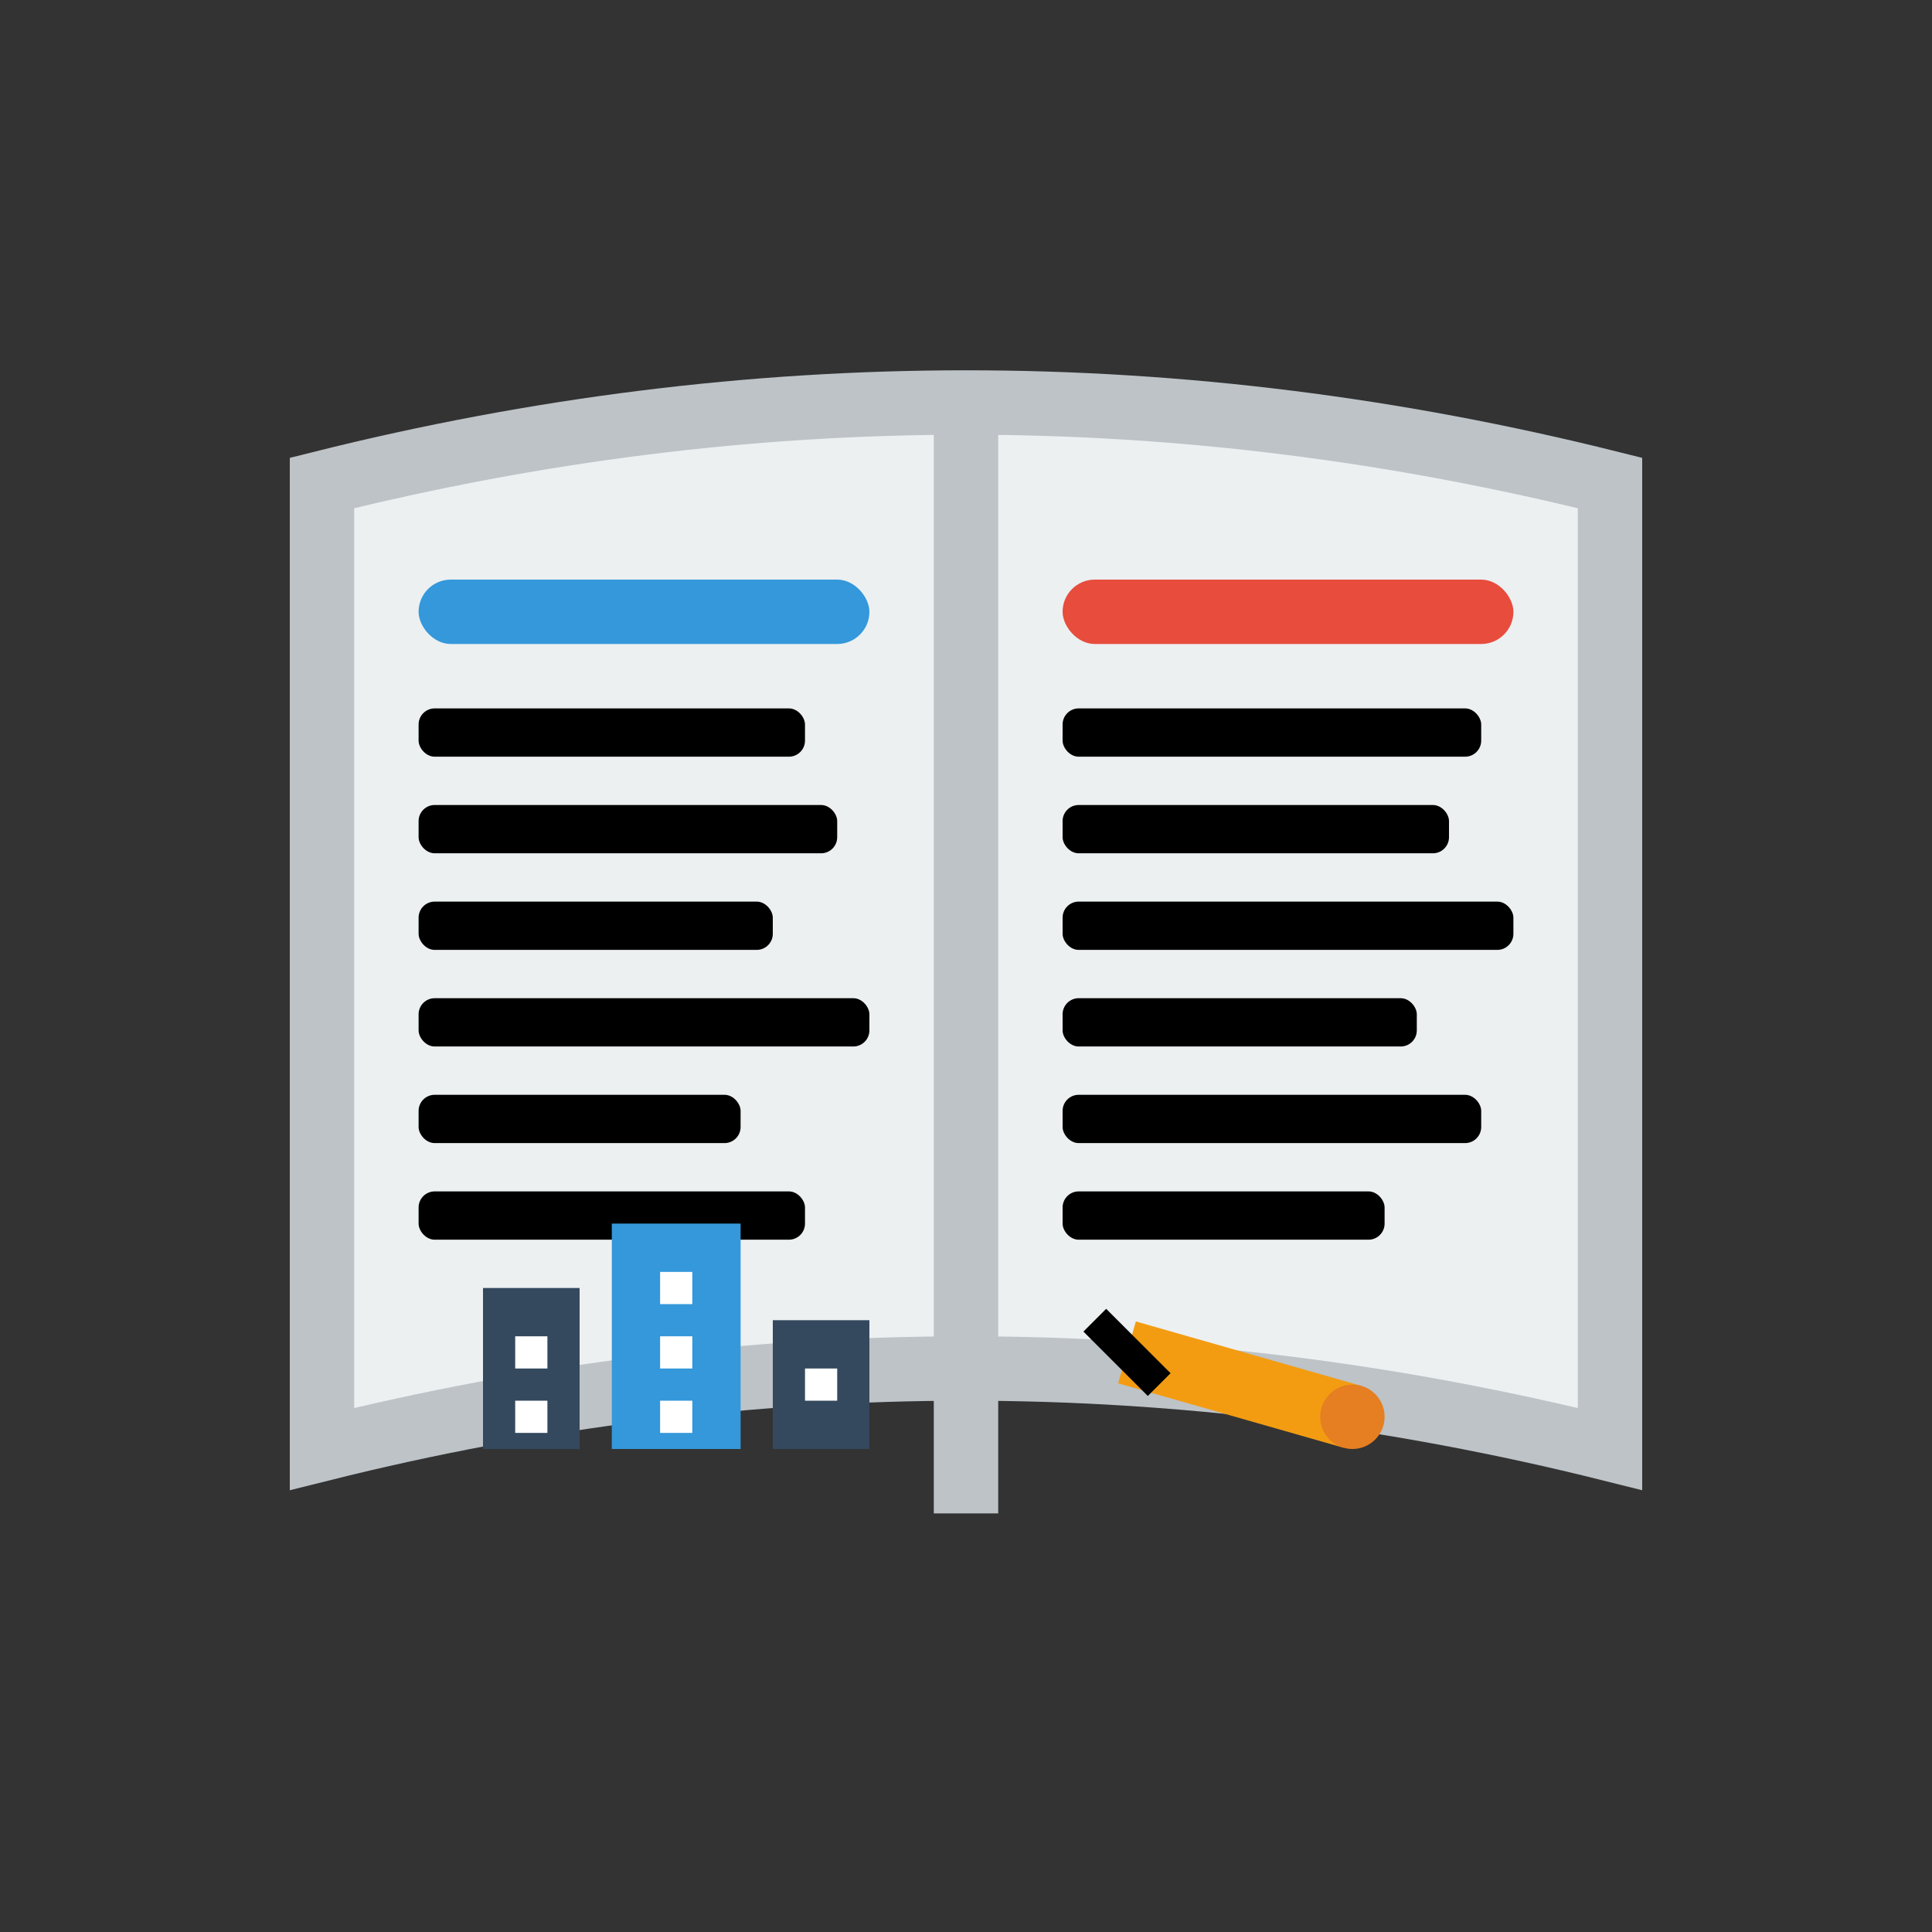
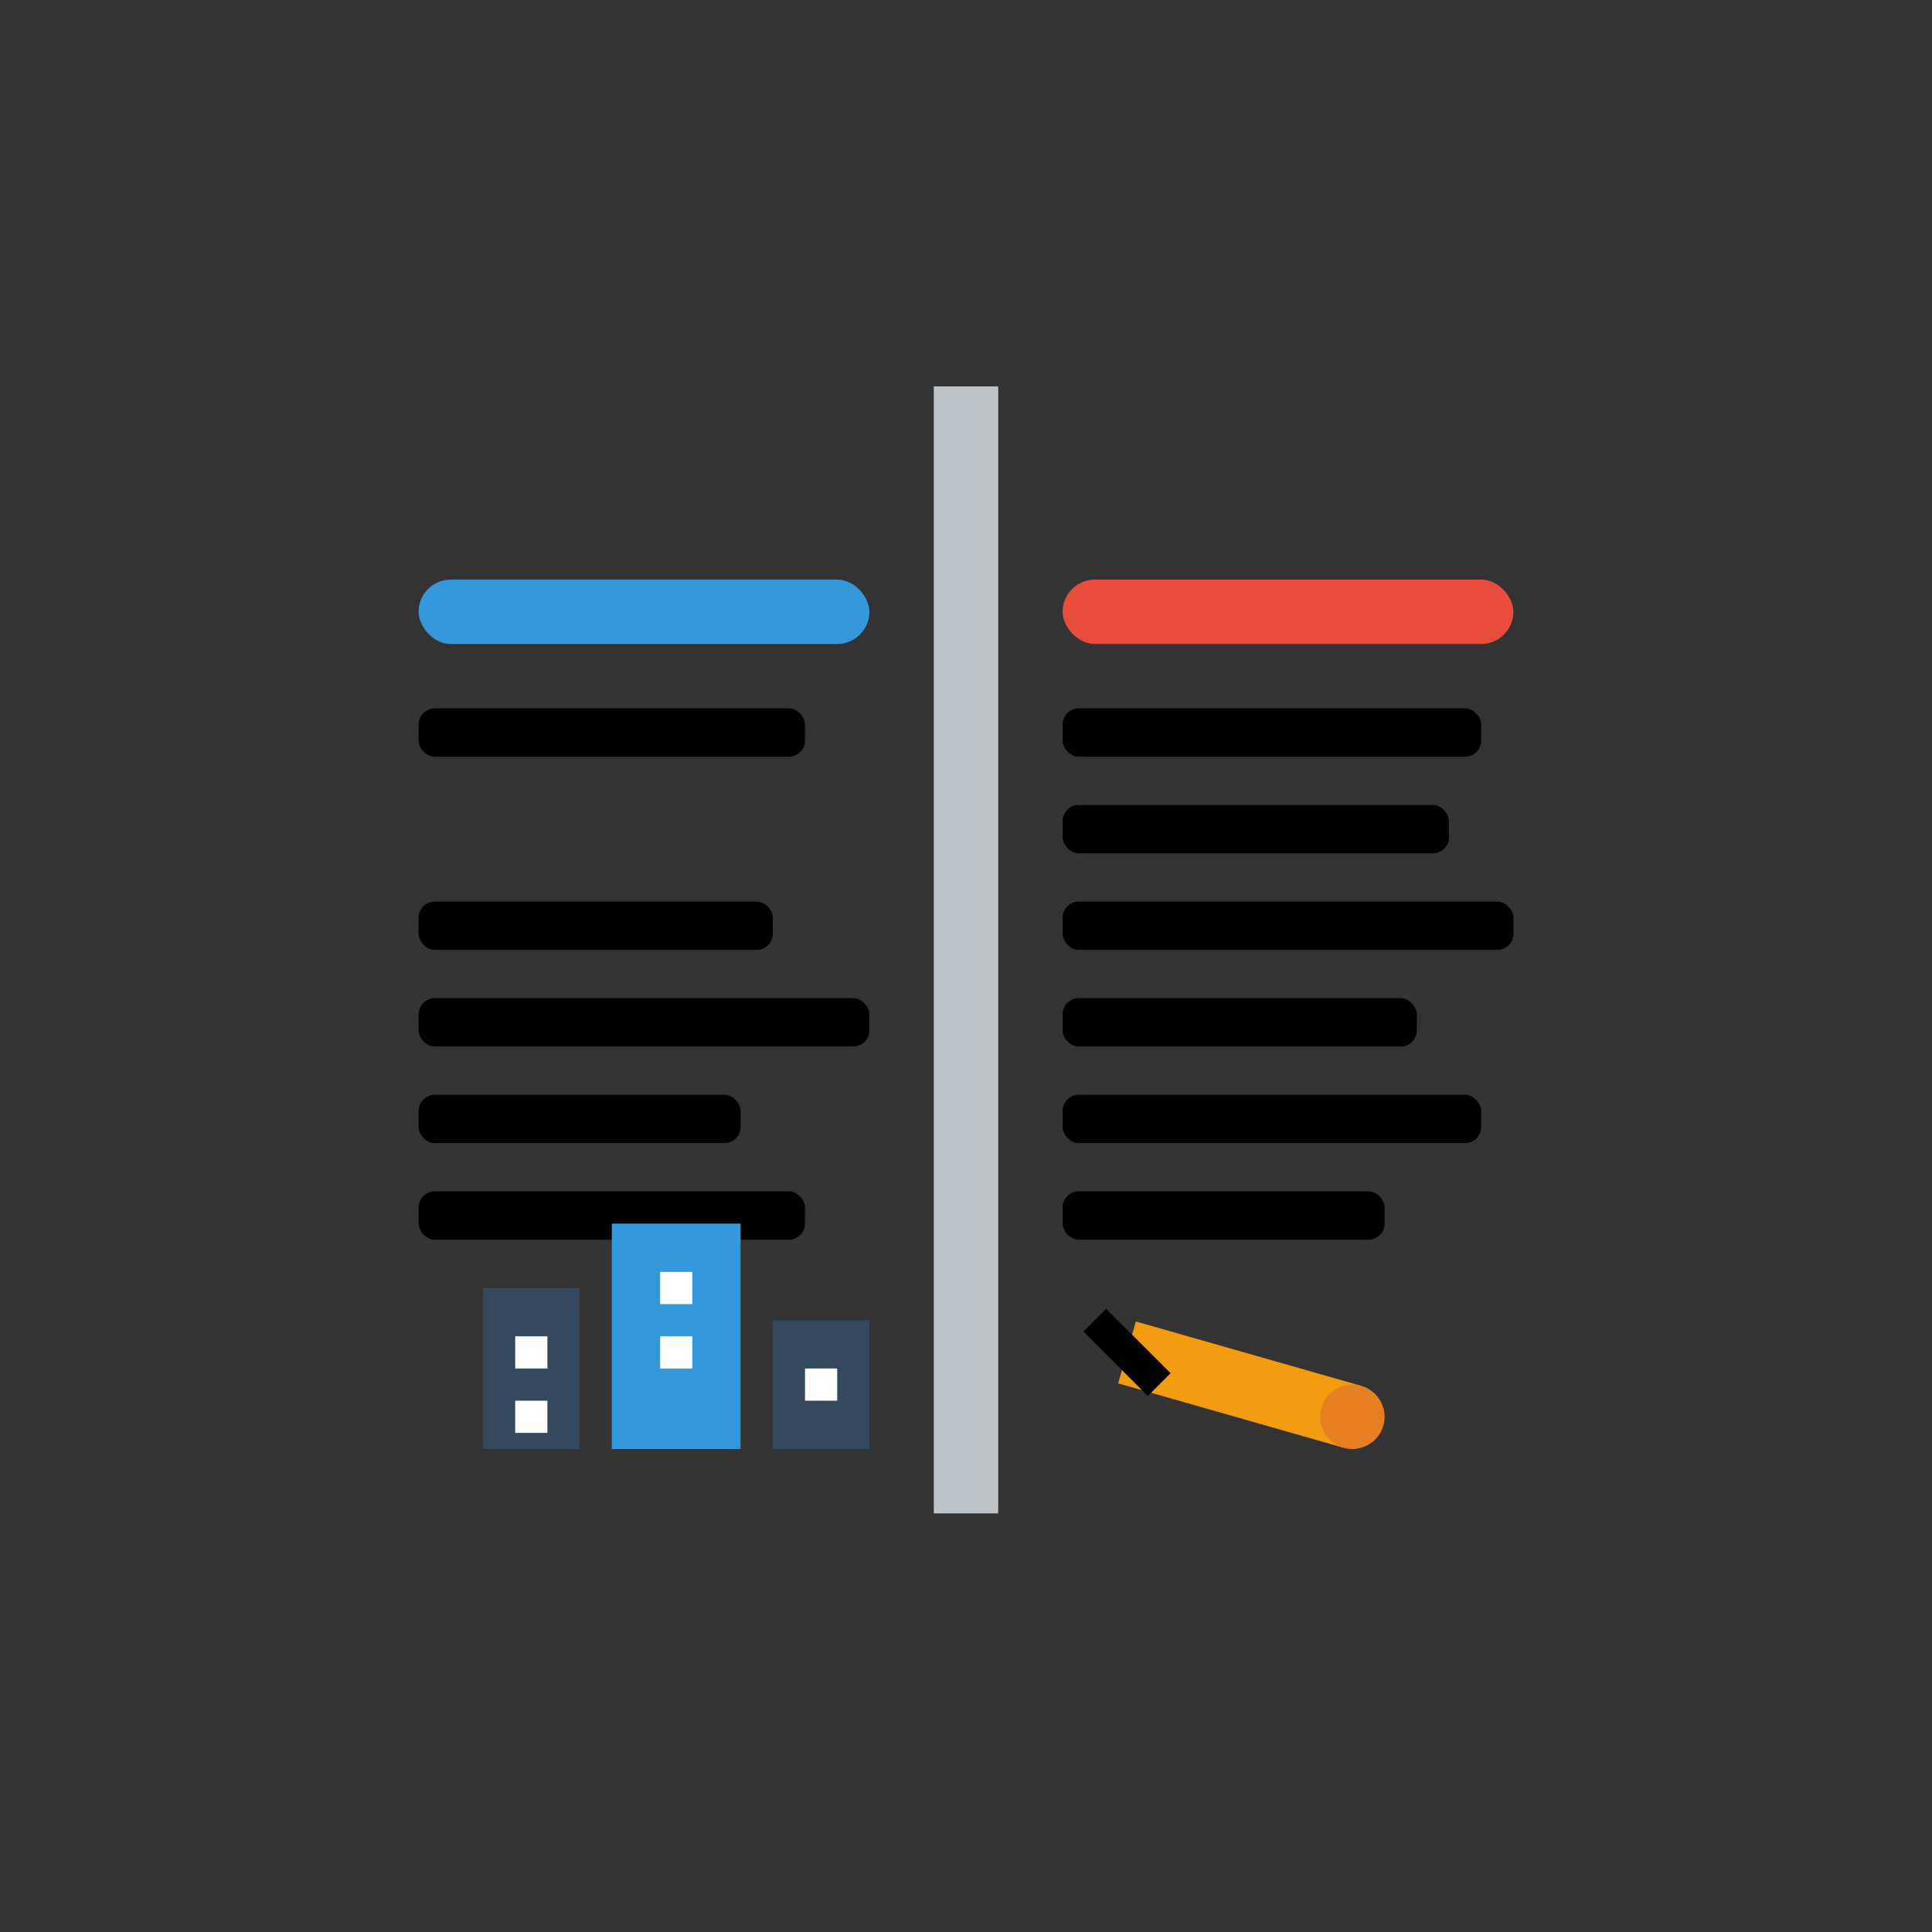
<svg xmlns="http://www.w3.org/2000/svg" width="60" height="60" viewBox="0 0 60 60" fill="none">
  <rect x="0" y="0" width="60" height="60" fill="#333333" stroke="none" />
-   <path d="M 10 15 Q 30 10 50 15 L 50 45 Q 30 40 10 45 Z" fill="#ecf0f1" stroke="#bdc3c7" stroke-width="2" />
  <line x1="30" y1="12" x2="30" y2="47" stroke="#bdc3c7" stroke-width="2" />
  <rect x="13" y="18" width="14" height="2" fill="#3498db" rx="1" />
  <rect x="13" y="22" width="12" height="1.5" fill="#000" rx="0.5" />
-   <rect x="13" y="25" width="13" height="1.5" fill="#000" rx="0.5" />
  <rect x="13" y="28" width="11" height="1.5" fill="#000" rx="0.5" />
  <rect x="13" y="31" width="14" height="1.5" fill="#000" rx="0.5" />
  <rect x="13" y="34" width="10" height="1.5" fill="#000" rx="0.5" />
  <rect x="13" y="37" width="12" height="1.5" fill="#000" rx="0.5" />
  <rect x="33" y="18" width="14" height="2" fill="#e74c3c" rx="1" />
  <rect x="33" y="22" width="13" height="1.5" fill="#000" rx="0.5" />
  <rect x="33" y="25" width="12" height="1.5" fill="#000" rx="0.5" />
  <rect x="33" y="28" width="14" height="1.5" fill="#000" rx="0.5" />
  <rect x="33" y="31" width="11" height="1.5" fill="#000" rx="0.5" />
  <rect x="33" y="34" width="13" height="1.5" fill="#000" rx="0.5" />
  <rect x="33" y="37" width="10" height="1.5" fill="#000" rx="0.5" />
  <rect x="15" y="40" width="3" height="5" fill="#34495e" />
  <rect x="19" y="38" width="4" height="7" fill="#3498db" />
  <rect x="24" y="41" width="3" height="4" fill="#34495e" />
  <rect x="16" y="41.5" width="1" height="1" fill="white" />
  <rect x="16" y="43.5" width="1" height="1" fill="white" />
  <rect x="20.5" y="39.5" width="1" height="1" fill="white" />
  <rect x="20.5" y="41.5" width="1" height="1" fill="white" />
-   <rect x="20.5" y="43.5" width="1" height="1" fill="white" />
  <rect x="25" y="42.5" width="1" height="1" fill="white" />
  <line x1="35" y1="42" x2="42" y2="44" stroke="#f39c12" stroke-width="2" />
  <circle cx="42" cy="44" r="1" fill="#e67e22" />
  <line x1="34" y1="41" x2="36" y2="43" stroke="#000" stroke-width="1" />
</svg>